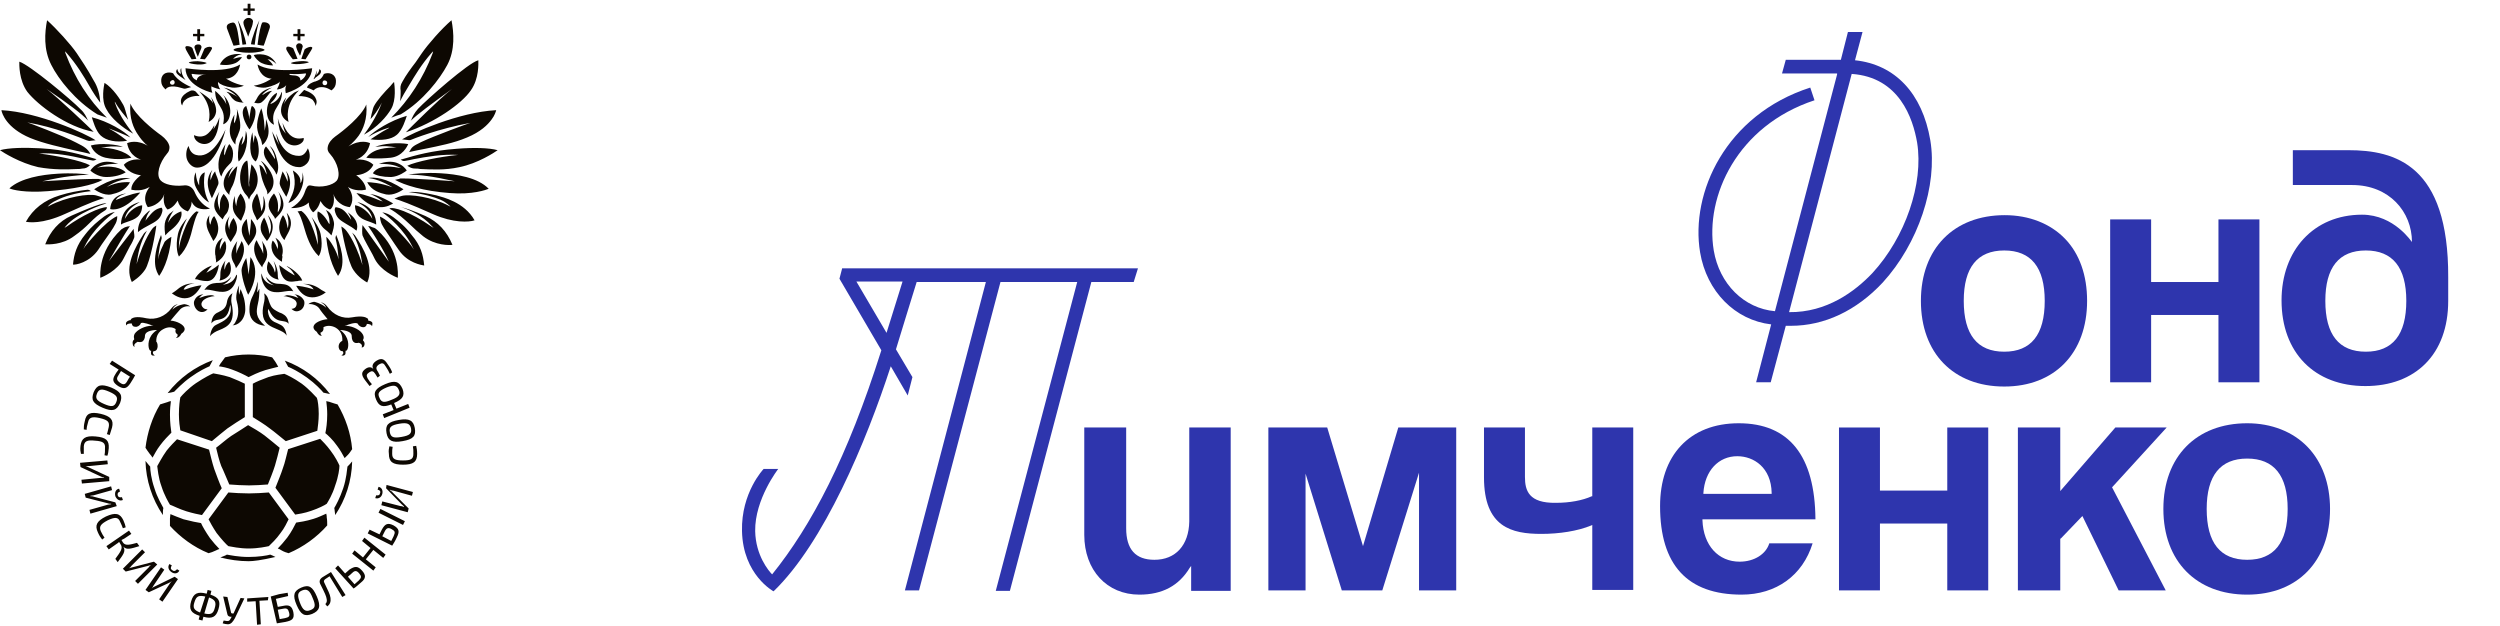
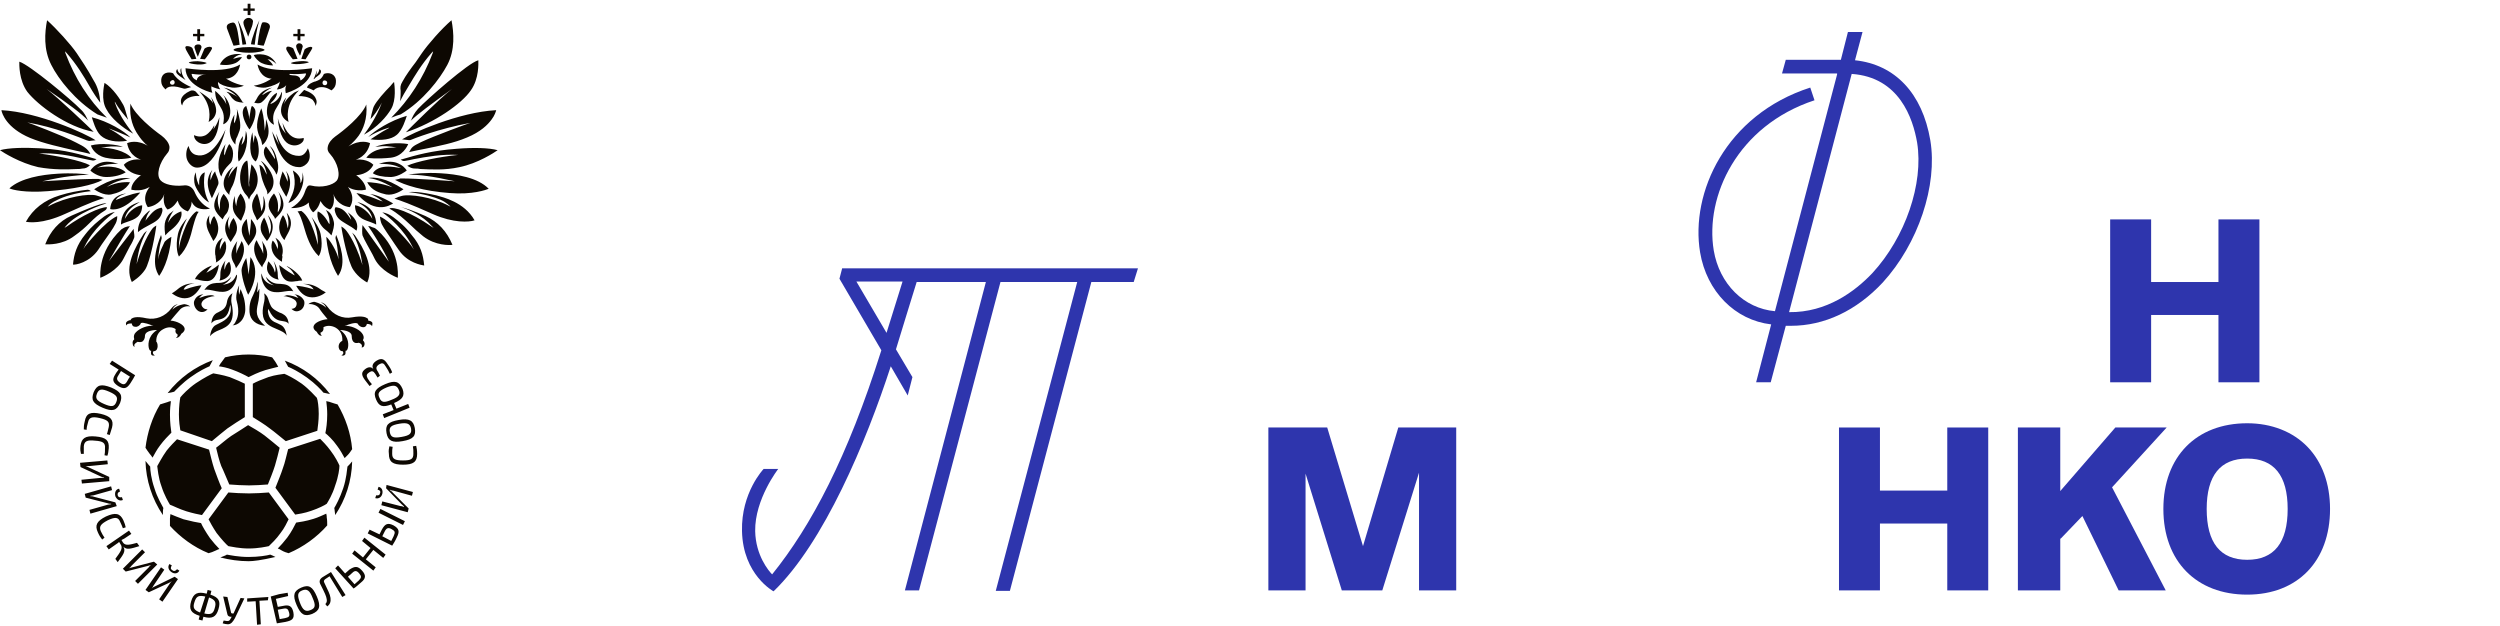
<svg xmlns="http://www.w3.org/2000/svg" version="1.1" id="Слой_1" x="0px" y="0px" viewBox="0 0 531 133" style="enable-background:new 0 0 531 133;" xml:space="preserve">
  <style type="text/css"> .st0{fill:#0D0802;} .st1{fill:#2E35AD;} </style>
  <path class="st0" d="M52.7,62.6c-0.3-0.6-1.3-3.2-1.4-5.1c0-0.8,0.5-1.9,1-2.7c0.1,0.3,0.5,3.5,0.5,3.5c0,0,0.4-3.3,0.4-3.7 C55.5,57.7,53.2,61.9,52.7,62.6z M46.8,58.5c0,0.4,0,0.7-0.2,1.1c1.1-0.2,1.8-0.7,2.2-1.4c0.5-1,0.1-2.3-0.1-2.6 c-0.2,0.1-0.7,0.5-0.9,1.4l-0.1,0.3c0,0-0.2-0.9,0.2-2C46.8,56.8,46.8,57.8,46.8,58.5z M45.6,44.3c0.3,0.9,0.9,1.5,1.5,2.1 c0.1,0.1,0.1,0.1,0.2,0.2c0.1-0.3,0.3-0.6,0.5-0.9c0.3-0.3,0.6-0.7,0.7-1.2c0.5-1.5-0.4-2.6-0.9-3.2c0,0,0-0.1-0.1-0.1 c-0.8,1-0.8,1.8-0.8,3.1v0.4l-0.1-0.4c-0.6-1.5-0.3-2.8,0-3.6C46.1,41.6,45.2,43,45.6,44.3L45.6,44.3z M54.3,46.1 c0.1,0.2,0.2,0.5,0.3,0.7c0.3-0.3,1.5-1.3,1.7-2.5c0.1-0.5,0.1-1.7-0.4-2.7c0.3,2-0.3,3.1-0.3,3.1l-0.1,0.2l0-0.2 C55.2,43,55,42,54.6,41.1C52.9,43.3,53.6,44.8,54.3,46.1L54.3,46.1z M52.9,39.7c0,0-0.1-0.4-0.1-1c0-1.1-0.1-4.3-0.3-4.6 c-0.6,0.2-1.1,1-1.3,2c-0.4,1.5-0.3,3.8,1.1,5.3c0.3,0.3,0.5,0.7,0.6,1c0.1-0.3,0.2-0.6,0.4-0.9c2.5-2.6,1.2-5.6,0.1-6.6 c-0.1,0.5-0.4,3-0.5,3.9C53,39.3,52.9,39.7,52.9,39.7L52.9,39.7z M57.3,31c1,1.5,1.1,2.5,1.1,2.5l0,0.3l-0.2-0.3 c0,0-1.2-1.9-1.7-2.4c-1,1.1-0.1,2.6,0.2,3c0.3,0.4,0.5,0.7,0.8,1.1c0.5,0.6,1,1.2,1.2,1.9c0.2-0.3,0.7-1.4,0.1-3.3 C58.6,32.8,58.1,31.6,57.3,31z M55.1,61.3c-0.1,0.1-0.2,0.5-0.5,0.8c0.1-0.5,0.2-2,0.1-2.3c-0.2,1.3-0.6,2.1-0.9,2.8 c-0.5,1-0.9,1.9-0.8,3.7c0.1,1.6,1.3,2.7,3.3,2.9c-2.1-1.8-1.9-3-1.5-4.8C55,63.6,55.1,62.6,55.1,61.3L55.1,61.3z M49.4,69.1 c0.6,0,1.2-0.3,1.6-0.7c0.7-0.6,1.1-1.7,1.1-2.7c0-1.9-0.5-3.1-0.8-3.8c-0.1-0.2-0.1-0.3-0.2-0.5l-0.3,1.2c0,0-0.2-0.9,0-2 c-0.5,1-0.8,2.5-0.5,3.4c0.6,2.2,0.2,3.5-0.2,4.2C49.9,68.7,49.6,69,49.4,69.1L49.4,69.1z M43.4,61.6c0.1,0,0.3-0.1,0.4-0.1 c0.4,0,0.9,0.1,1.4,0.2c1.8,0.4,4,0.9,5-2.3c0.1-0.3,0.2-0.8,0.1-1.1c0,0,0,0.1-0.1,0.1c-0.3,0.7-0.8,1.7-2.4,2l-0.5,0.1l0.4-0.2 c1-0.6,1.3-1.2,1.4-1.5c-1.1,1.3-2.2,1.3-3.1,1.3C45.2,60.2,44.3,60.2,43.4,61.6L43.4,61.6z M56.9,45.7 C56.9,45.7,56.9,45.8,56.9,45.7c0.4,0.9,1,2.4,0.4,3.8l-0.1,0.3l0-0.3c-0.1-1-0.7-2.7-1.1-3.3c-1.4,2.2-0.5,3.4,0.1,4.3 c0.2,0.3,0.4,0.5,0.5,0.7C58.9,48.4,57.6,46.5,56.9,45.7z M58.1,55.4c0.2,0.6,0.5,1.4,0.4,2.1l-0.1,0.4l-0.1-0.3 c-0.2-0.9-1-1.8-1.3-2.1C56.9,55.8,56.4,57,57,58c0.4,0.7,1.1,1.2,2.2,1.4C59,59.1,59,58.7,59,58.4C59,57.7,58.9,56.8,58.1,55.4 L58.1,55.4z M55.1,35c0.4,3.2,1,4.2,1.3,4.9c0.2,0.4,0.4,0.7,0.4,1.4c0.7-0.7,1.3-1.4,1.3-2.7c0-1.7-1.6-3.7-2.6-4.4c0,0,0,0,0,0.1 c0.4,0.5,0.8,1,1.1,2.4l0.1,0.4l-0.3-0.5C56.1,35.9,55.7,35.2,55.1,35z M56.1,55.9c0.6-1,1.3-2.2-0.5-4.8c0.4,1,0.3,2.7,0.3,2.8 c-0.2-0.7-0.5-1.2-0.8-1.7c-0.2-0.4-0.4-0.7-0.6-1.2c-0.7,1.1-0.7,2.4,0,3.9c0.4,0.9,1,1.6,1.2,1.9C55.7,56.5,55.9,56.2,56.1,55.9 L56.1,55.9z M50.2,43.5l0,0.3l-0.1-0.3c0,0-0.3-0.9-0.2-1.9c-0.5,1.1-0.5,2.3-0.4,2.8c0.2,1.2,1.4,2.3,1.7,2.5 c0.1-0.2,0.2-0.5,0.3-0.7c0.6-1.3,1.3-2.9-0.4-5.1C50.6,41.8,50.4,42.1,50.2,43.5z M60,53.9c0.1-0.4,0.3-2.3-1.5-3.4 c0.2,0.4,0.7,1.3,0.5,2.2l0,0.3l-0.1-0.3c-0.4-1.1-0.9-1.6-1-1.6c0,0,0,0,0,0c-0.5,1.1-0.4,3.2,2,4.5c0,0,0-0.1,0-0.1 c0-0.4,0-0.4,0.1-1C59.9,54.4,59.9,54.2,60,53.9L60,53.9z M55.3,29.4c0.2,0.4,0.3,0.8,0.4,1.4c0.2-0.1,0.7-0.6,1-1.3 c0.4-0.8,0.6-2.2-0.2-4.2c0,0.6,0,1.1-0.2,2l-0.1,0.5l0-0.6c-0.1-2.2-0.5-3.7-0.7-4.2c-0.3,0.7-1.2,3.1-0.8,4.7 C54.9,28.6,55.1,29,55.3,29.4L55.3,29.4z M50.1,57c0.2-0.3,0.8-1,1.2-1.9c0.7-1.5,0.7-2.9,0-3.9l-0.1,0.3c-0.4,1-0.8,1.4-1,2.4 c0-0.1,0-0.3,0-0.5c0-0.5-0.1-1.3,0.2-2.2c-1.9,2.6-1.2,3.9-0.6,4.9C49.9,56.4,50.1,56.7,50.1,57L50.1,57z M53.2,48.2 c-0.1,0.5-0.2,1.9-0.2,1.9s-0.2-0.8-0.3-1.5c-0.1-0.7-0.2-1.5-0.3-2.1c-2,2.1-0.7,4,0.2,5.4c0.1,0.1,0.1,0.2,0.2,0.3 c0.1-0.2,0.3-0.5,0.5-0.7c0.9-1.2,2-2.6,0-5C53.3,47,53.3,47.5,53.2,48.2L53.2,48.2z M49.5,50.6c0.6-0.9,1.5-2.1,0.1-4.3 c-0.5,0.6-0.8,1.3-0.9,2.1l0,0.4l-0.1-0.4c-0.4-1.3,0-2,0.2-2.5c-2,2.5-0.4,4.7,0.2,5.5C49.1,51.2,49.3,50.9,49.5,50.6L49.5,50.6z M62.5,62.5c0.3,0.1,0.5,0.3,0.7,0.6l0.2,0.2l-0.3-0.1c-1.1-0.5-2.1-0.5-2.2-0.5c-0.3,0.1-0.5,0.2-0.7,0.2c0.7,0,2.1,0.4,2.6,1 c0.3,0.4,0.3,0.8,0,1.3c-0.2,0.3-0.7,0.4-0.9,0.4c0.8,0.8,1.5,0.5,1.9,0.3c0.7-0.4,1-1.3,0.8-2C64.2,63.1,63.5,62.6,62.5,62.5 L62.5,62.5z M61.2,56.8c0.4,0.3,0.8,0.6,1.3,1.5l0.1,0.2l-0.2-0.1c-1.6-0.9-2.7-1.8-3.1-2.1c0.1,0.7,0.4,3.3,2.2,3.5 c0.7,0.1,1.2-0.1,1.7-0.1c0.3-0.1,0.6-0.1,1-0.1c-0.4-1.2-2.2-2.6-3.3-3.1C60.9,56.6,61.1,56.7,61.2,56.8L61.2,56.8z M61.1,48.5 L61.1,48.5c-0.1-0.6-0.3-2-1-2.8c-0.7,1.1-1.5,3.3,0.3,5.3c0.1-0.3,0.3-0.6,0.5-1c0.7-1.2,1.6-2.9,0-4.8 C61.1,45.9,61.5,47.3,61.1,48.5L61.1,48.5z M64,40.1c0.5-1.2,0.6-2.5,0.2-3.5c0.1,0.5,0.1,1.3-0.2,2l-0.2,0.3l0-0.4 c0.1-1.1-1.1-2-1.6-2.3c0.9,3.1,0.1,4.7-0.7,6.4c-0.1,0.2-0.2,0.3-0.2,0.5C62.4,42.7,63.4,41.6,64,40.1L64,40.1z M57.8,18.6 c-2.3,0.5-3,1.8-3.4,2.6c-0.2,0.3-0.3,0.5-0.4,0.6c0.3,0.1,1.1,0.3,1.6-0.1c0.5-0.4,0.9-0.9,1.2-1.3c0.3-0.4,0.6-0.8,1-1.1 c-0.5,0-1,0.2-1.9,0.8l-0.2,0.1l0.1-0.2C56,19.8,56.5,19.2,57.8,18.6L57.8,18.6z M58.8,19.7c-1.6,0.9-2.2,2.8-2.1,4.3 c0.1,1.2,0.6,2.1,1.5,2.5c-0.5-2,0.1-2.9,0.7-3.9c0.5-0.8,1-1.6,1-3.1c0,0,0,0.1-0.1,0.1c-0.2,0.6-0.7,1.8-2.1,2.4l-0.3,0.1l0.2-0.3 C58.7,20.8,58.9,19.9,58.8,19.7L58.8,19.7z M46.1,68.9L45.9,69c-0.9,0.4-1.2,1.7-1.3,2.4c0.5-0.6,1.2-1,2-1.3 c1.7-0.7,3.5-1.5,2.6-5.6c-0.2-0.9,0-1.9,0.2-2.2c-0.5,0.2-1.1,1-1.2,1.9c-0.2,1.3-1,1.7-1.8,2.1c-0.1,0.1-0.3,0.1-0.4,0.2 c-0.9,0.5-1.1,1.7-1.1,2.2c0.4-0.6,0.9-0.7,1.5-0.8c1-0.2,2-0.5,2.4-2.7l0.1-0.5l0.1,0.5C49.2,67.5,47.5,68.2,46.1,68.9L46.1,68.9z M59.2,44.8L59,45.1l0-0.3c0.2-1.7-0.1-2.7-0.8-3.7c0,0,0,0-0.1,0.1c-0.5,0.6-1.4,1.7-0.9,3.2c0.2,0.5,0.4,0.8,0.7,1.2 c0.2,0.3,0.5,0.6,0.5,0.9c0.1-0.1,0.1-0.1,0.2-0.2c0.6-0.6,1.2-1.2,1.5-2.1c0.4-1.3-0.4-2.7-1-3.5C59.6,41.7,60,43.3,59.2,44.8 L59.2,44.8z M62.3,61.9c-0.8-1.5-1.7-1.5-2.7-1.6c-1,0-2-0.1-3.1-1.5c0.1,0.4,0.3,1,1.3,1.6l0.4,0.2l-0.4-0.1 c-1.5-0.4-2-1.5-2.2-2.2c0-0.1,0-0.1-0.1-0.2c0,0.4,0,0.8,0.1,1.2c0.8,3.2,3.1,2.9,4.9,2.6C61.2,61.8,61.9,61.7,62.3,61.9L62.3,61.9 z M47,37.5c0.4-1.1,0.7-1.6,1.8-2.7c0.5-0.4,0.7-1.3,0.7-2.2c0-0.8-0.3-1.5-0.8-2c-0.4,0.5-0.9,2-0.9,2.1L47.6,33l0-0.4 c0,0,0-0.9,0.3-2C45.8,33.8,46.3,36.4,47,37.5L47,37.5z M61.2,38.9l-0.1-0.3c-0.3-0.8-0.8-1.8-1.1-2.2c0,0.2-0.1,0.4-0.2,0.7 c-0.2,0.6-0.4,1.4-0.4,1.9c0.1,0.8,1.2,2.4,1.4,2.8c1.5-3,0.6-4.7-0.1-5.5c0.3,0.5,0.5,1.4,0.4,2.3L61.2,38.9L61.2,38.9z M51.6,28.9 c0,0-0.7,0.8-0.9,2.1c-0.3,2.2-0.1,3.1,0,3.3c1.6-1.4,2.2-4.9,1.5-6.5c0,0.1,0,0.2,0,0.3c-0.1,0.9-0.1,1.6-0.6,2.3l-0.3,0.4l0.1-0.5 C51.6,29.5,51.6,29.1,51.6,28.9z M54.1,28.7c0,0.4-0.1,0.6-0.2,1.3l-0.1,0.4l0-0.4c0-0.5-0.1-0.8-0.1-1c0-0.3-0.1-0.5-0.1-0.9 c-0.5,1.8-0.9,5.1,0.7,6.2c0.5-0.6,0.8-1.8,0.6-3.2C54.8,30,54.5,29.1,54.1,28.7L54.1,28.7L54.1,28.7z M42.2,66.1 c0.4,0.2,1.1,0.4,1.9-0.4c-0.2,0-0.7,0-1-0.4c-0.4-0.4-0.4-0.9-0.1-1.3c0.5-0.7,1.9-1.1,2.6-1.1c-0.2-0.1-0.4-0.2-0.7-0.2 c-0.2,0-1.1,0-2.3,0.5l-0.3,0.1c0,0,0.3-0.5,0.9-0.8c-1,0.1-1.7,0.6-2,1.6C41.1,64.8,41.5,65.7,42.2,66.1L42.2,66.1z M59.7,23.7 c0.1,0.9,0.6,1.7,1.6,2.2c-0.2-0.7-0.8-3.8,2.2-6.7l-0.9,0.4c0,0-1.6,1-2.3,2.5c0.2-0.7,0.4-1.1,0.5-1.4 C60.2,21.3,59.6,22.6,59.7,23.7L59.7,23.7z M19.5,24.9c0.2,0.6,0.8,2.9,1.9,3.9c1.2,1.1,3.3,1.5,5.6,1.1c-0.4-0.3-1.8-1.5-3.7-2.5 l-0.1-0.1c0.5,0.2,3.1,1.2,4.5,1.9C26.5,27.9,23,25.8,19.5,24.9L19.5,24.9z M68.1,15.5c0.1-0.2,0.1-0.4,0-0.6 c-0.1-0.1-0.2-0.2-0.3-0.2c0,0,0,0,0,0.1c0,0.2-0.1,0.6-0.5,1l-0.2,0.2l0.1-0.2c0.1-0.4,0.1-0.7,0.1-0.8c-0.1,0.3-0.3,1-0.7,1.8 c0,0,0,0,0.1,0C67.1,16.3,67.9,16,68.1,15.5L68.1,15.5z M62.2,12.6l1-0.1l-0.9-2.2c-0.2-0.2-0.8-0.4-1.1-0.4c-0.1,0-0.2,0-0.3,0.1 c-0.1,0.1-0.1,0.2-0.1,0.4C60.8,10.7,61.9,12.3,62.2,12.6z M62.3,7.7l0.9,0l0,0.9h0.6l0-0.9l0.9,0V7.2l-0.9,0l0-1h-0.6l0,1l-0.9,0 L62.3,7.7L62.3,7.7z M22.4,33.5c2.7,0.6,5,0.1,5.5,0c-1.2-1.4-4.4-2.2-6.4-2.1c1.6-0.3,2.3-0.4,4.6-0.2c-1.1-0.5-4.7-0.9-6.8-0.3 C19.4,31.2,20,32.9,22.4,33.5L22.4,33.5z M86.9,18.1c1.2-2,2.6-4.4,4.8-6.9l0.3-0.3l-0.1,0.4c-2,5.3-5,9.9-8.8,13.7c0,0,0,0,0,0 c0.7-0.3,1.9-0.7,2-0.7c4.8-2.9,8.3-7.5,9.9-10.5c1.7-3.2,1.4-6.9,0.9-9.5c-2.1,1.8-5,5.1-6.3,7c-0.4,0.6-0.8,1.2-1.3,1.9 c-1,1.3-2.1,2.8-2.8,4.1c-0.5,0.8-0.5,1.3-0.4,2c0,0.5,0,1.2-0.1,2.2C85.4,20.6,86.1,19.4,86.9,18.1L86.9,18.1z M19.2,36.2 L19.2,36.2c0.2,0.3,1.7,1.4,3.3,1.4c0,0,0.1,0,0.1,0c1.8,0,3.3-0.5,4.1-1c-0.3-0.3-1.7-1.6-5.5-1.1l-0.6,0.1l0.5-0.2 c1.3-0.6,3.2-0.6,4-0.6c-1.5-0.5-2.7-0.6-3.8-0.2C20,35.1,19.6,35.7,19.2,36.2L19.2,36.2z M23.6,41.3c1.3-0.3,3.1-0.8,4-2.6 c-0.5,0-2.5-0.2-4.9,1c1.8-1.3,3.9-1.7,5-1.8c-1.3-0.2-3.7-0.3-7.7,2.3C20.3,40.4,22,41.6,23.6,41.3z M64.9,12.6 c0.2-0.4,1.3-2,1.4-2.3c0.1-0.3-0.1-0.3-0.1-0.3c-0.3-0.2-1.2,0.2-1.5,0.5L64,12.5L64.9,12.6L64.9,12.6z M66.4,17.5 c0.2-0.1,0.5-0.2,0.6-0.2c0.8-0.3,1.3-0.5,1.8-1.6c0.2-0.1,1.6-0.5,2.3,0.6c0.3,0.4,0.3,1,0.2,1.6s-0.5,1-0.9,1.3 c-0.2-0.1-1-0.7-2.1-0.7c-0.6,0-1.2,0.2-1.7,0.7c-0.2-0.1-0.8-0.4-1.4-0.6C65.3,18.2,65.7,17.8,66.4,17.5L66.4,17.5z M68.5,17.6 c0,0.3,0.2,0.5,0.5,0.5c0.3,0,0.5-0.2,0.5-0.5c0-0.3-0.2-0.5-0.5-0.5C68.7,17,68.5,17.3,68.5,17.6z M49.4,9.2l0.2,0.5 c0.2,0,0.9-0.1,1.3-0.2c-0.2-1.5-0.5-4.1-1.1-4.6c-0.2-0.2-0.5-0.1-0.9,0c-0.1,0.1-0.3,0.1-0.4,0.2c-0.3,0.2-0.4,0.5-0.3,0.9 L49.4,9.2L49.4,9.2z M39.4,17c-0.7-0.9-0.9-1.6-0.9-2.5c0,0-0.1,0.1-0.1,0.1c-0.1,0.2-0.1,0.6,0,0.9l0,0.2l-0.2-0.1 c-0.3-0.2-0.5-0.6-0.5-0.9c-0.1,0-0.2,0.1-0.2,0.2c-0.1,0.2-0.1,0.4,0,0.6C37.8,16,38.8,16.6,39.4,17L39.4,17z M29.2,72.6L29.2,72.6 L29.2,72.6c0.5,0.1,0.8,0.1,1.1-0.1c0.2-0.2,0.5-0.5,0.5-1.3v0c0.2-1.1,2.3-1.1,2.4-1.1h0.2l-0.2,0.1c-1.9,1.3-1.8,3.3-1.5,4 c0.1,0.2,0.2,0.3,0.3,0.3l0.1,0l0,0.1c-0.1,0.4,0,0.7,0.1,0.8c0.2,0.2,0.5,0.1,0.7,0.1c-0.2-0.1-0.3-0.2-0.4-0.4 c-0.1-0.3,0.1-0.5,0.1-0.5l0,0h0c0,0,0,0,0,0c0.4,0,0.7-0.2,0.8-0.6c0.2-0.6,0-1.3-0.2-1.4l0,0v0c-0.1-1.2,0.5-2.2,1.5-2.7 c0.9-0.5,1.9-0.5,2.6,0l0,0v0.1c-0.2,0.8,0.4,1,0.4,1l0,0v0c0.1,0.4-0.1,0.6-0.3,0.7c0.1,0.1,0.2,0.1,0.3,0c0.5-0.1,0.8-0.8,0.8-0.8 l0,0c0.6-0.4,0.8-0.8,0.7-1.2c-0.2-0.8-1.7-1.5-2.9-1.6h-0.1l0.1-0.1c0.6-0.7,1.4-1.7,1.8-2.1c0.5-0.7,1.6-1,2.3-0.8 c-0.2-0.2-0.6-0.4-1.2-0.5c0,0,0,0,0,0c-0.2,0-1.5,0.2-2.4,1l-0.2,0.2l0.1-0.2c0.2-0.5,0.7-0.8,1.1-1c-0.6,0.1-1,0.4-1.4,0.9 c-1.3,1.7-3.3,2.5-5.3,2.1c-2.2-0.5-2.9-0.1-3.2,0.1c-0.1,0.1-0.2,0.3-0.2,0.4V68l-0.1,0c-0.4,0.1-0.7,0.3-0.8,0.5 c-0.1,0.2,0,0.5,0,0.7c0-0.1,0-0.1,0.1-0.2c0.2-0.3,0.8-0.3,0.9-0.3H28l0,0.1c0.1,0.4,0.3,0.6,0.7,0.6c0.4,0.1,1-0.2,1.2-0.7 c0-0.1,0.1-0.1,0.1-0.1c0.4-0.2,2.1,0.4,2.2,0.5l0.4,0.1h-0.4c-1.4,0-3,0.8-3.6,1.7c-0.2,0.4-0.2,0.7-0.1,1.1l0,0.1l0,0 c-0.3,0.2-0.4,0.6-0.3,1c0,0.3,0.2,0.5,0.4,0.6c-0.1-0.2-0.1-0.5,0-0.6C28.9,72.7,29.2,72.7,29.2,72.6L29.2,72.6z M64.3,9.9 c0-0.2-0.1-0.4-0.2-0.5c-0.1-0.1-0.3-0.2-0.5-0.2c-0.1,0-0.3,0-0.4,0.1c-0.1,0.1-0.3,0.2-0.3,0.5c0,0.3,0.3,1.1,0.6,1.6 c0.1,0.1,0.1,0.3,0.2,0.4c0,0,0-0.1,0.1-0.1C63.9,11.2,64.2,10.3,64.3,9.9z M77.4,73.3c0.1-0.4,0-0.7-0.3-1l0,0l0-0.1 c0.2-0.3,0.2-0.7,0-1.1c-0.5-1-2.1-1.8-3.5-1.9l-0.4,0l0.4-0.1c0.2-0.1,1.8-0.7,2.3-0.4c0.1,0,0.1,0.1,0.1,0.1 c0.2,0.4,0.7,0.7,1.1,0.7c0,0,0.1,0,0.1,0c0.3,0,0.6-0.2,0.7-0.6l0-0.1h0.1c0,0,0.6,0,0.9,0.3c0,0.1,0.1,0.1,0.1,0.2 c0.1-0.2,0.1-0.5,0.1-0.7c-0.1-0.3-0.4-0.4-0.8-0.5l-0.1,0v-0.1c0-0.2,0-0.3-0.2-0.4c-0.3-0.2-1-0.6-3.2-0.2c-2,0.4-4-0.5-5.3-2.3 c-0.4-0.5-0.8-0.8-1.4-0.9c0.4,0.2,0.9,0.5,1.1,1l0.1,0.2l-0.2-0.2c-1-0.8-2.3-1.1-2.4-1.1c-0.6,0.1-1,0.3-1.2,0.5 c0.7-0.1,1.8,0.2,2.3,0.9c0.3,0.5,1.1,1.5,1.7,2.2l0.1,0.1h-0.1c-1.2,0.1-2.7,0.7-2.9,1.5c-0.1,0.4,0.1,0.8,0.7,1.2l0,0 c0,0,0.3,0.7,0.8,0.8c0.1,0,0.2,0,0.3,0c-0.2-0.1-0.4-0.4-0.3-0.7v0l0.1,0c0,0,0.6-0.2,0.5-1v-0.1l0,0c0.7-0.4,1.7-0.4,2.6,0.1 c1,0.6,1.5,1.6,1.4,2.8v0l0,0C72,72.7,71.8,73.5,72,74c0.1,0.4,0.4,0.6,0.8,0.6h0l0,0c0,0,0.2,0.3,0.1,0.5c-0.1,0.2-0.2,0.3-0.4,0.4 c0.2,0,0.5,0.1,0.7-0.1c0.2-0.1,0.2-0.4,0.2-0.8l0-0.1l0.1,0c0.1,0,0.2-0.1,0.3-0.3c0.3-0.7,0.4-2.6-1.4-4l-0.2-0.1h0.2 c0.1,0,2.2,0.1,2.3,1.2v0.1c0,0.8,0.3,1.2,0.5,1.3c0.2,0.2,0.6,0.2,1,0.1h0h0c0,0,0.4,0.1,0.6,0.4c0.1,0.2,0.1,0.4,0,0.6 C77.2,73.8,77.3,73.6,77.4,73.3L77.4,73.3z M52.3,9.4c-0.2-1.4-1.2-4.2-1.8-5.1c0.2,0.7,0.7,2.3,1,5.2L52.3,9.4z M61.8,13.4 c0,0.1,0.7,0.3,1.9,0.2c1.2-0.1,1.9-0.3,1.9-0.4c0,0,0,0,0,0c-0.1-0.1-0.9-0.3-1.9-0.2C62.5,13.1,61.8,13.3,61.8,13.4L61.8,13.4z M56,9.7l0.2-0.5l1.1-3.3c0.1-0.3,0-0.7-0.3-0.9c-0.1-0.1-0.2-0.1-0.4-0.2c-0.4-0.1-0.7-0.1-0.9,0C55.4,5.3,55,7,54.7,9.5 C55.1,9.6,55.8,9.7,56,9.7L56,9.7z M78.7,29.6c2.5,0.3,4.4,0,5.5-0.9c1.3-1,2-3.5,2.2-4.1c-3.5,1-6.9,3.2-8.2,4.5 c2.4-1.5,4.5-2,4.5-2l-0.1,0.1C80.7,28.2,79.2,29.3,78.7,29.6z M37.8,49.7c-0.6,2.9,0,4.4,0.2,4.8c1.8-1.7,2.5-4.3,3-6.4 c0.4-1.4,0.7-2.5,1.2-3.1l-0.5-0.1c-2.4,1.7-3.6,7.2-3.6,7.3l-0.1,0.7v-0.7c0-2.3,1.2-4.8,1.7-5.8C39.2,46.9,38.1,48.3,37.8,49.7 L37.8,49.7z M64,44.8l-0.8,0.1c0.5,0.6,0.9,1.8,1.3,3.1c0.6,2.1,1.4,4.7,3.2,6.4c0.2-0.3,1-1.7,0.4-4.7c-0.3-1.4-1.4-2.9-1.9-3.6 c0.5,1.1,1.4,3,1.3,5.9C67.5,52.1,66.4,46.4,64,44.8L64,44.8z M59,25.1c0.3,4,1.7,5.3,2.6,5.6c1,0.4,1.9,0.1,2.4-0.3 c0.4-0.3,0.6-0.7,0.5-1.1c-2.7,0.7-3.8-1.6-4.5-3.2c0.1,0.5,0.2,1.1,0.5,1.8l0.2,0.5L60.4,28C59.6,27.1,59.2,25.9,59,25.1z M42.1,30.2c0.8,0.5,1.7,0.5,2.4,0.1c1.6-0.9,2-3.5,2.1-5.4c-0.2,0.6-0.5,1.5-1.1,2.3l-0.2,0.3l0.1-0.3c0.1-0.2,0.1-0.4,0.1-0.6 c-0.4,0.8-1,1.6-1.8,2.1c-0.8,0.4-1.6,0.4-2.5,0C41.2,29.3,41.5,29.8,42.1,30.2L42.1,30.2z M65.5,34.3c0.3-0.5,0.5-1.5-0.1-2.8 c-0.2,0.4-0.7,1.6-1.8,1.6c-0.1,0-0.1,0-0.2,0c-1.5,0-3.5-0.9-4.7-4.7c0,0.5,0.2,1.3,0.6,2.4c-0.6-1.2-1.2-2.2-1.5-2.9 c0.5,2.3,2,7.6,5.7,7.6c0.1,0,0.2,0,0.3,0v0l0,0C64.4,35.4,65.1,35,65.5,34.3L65.5,34.3z M45.8,55.8c2.4-1.3,2.5-3.5,2-4.6 c0,0,0,0,0,0c-0.1,0-0.6,0.5-1,1.6l-0.1,0.3l0-0.3c-0.1-0.9,0.3-1.8,0.6-2.3c-1.9,1.1-1.6,3.1-1.6,3.5c0.1,0.3,0.1,0.5,0.1,0.7 c0.1,0.6,0.1,0.6,0.1,1C45.8,55.7,45.8,55.8,45.8,55.8L45.8,55.8z M60,68.2c0.5,0.1,1,0.1,1.3,0.6c0-0.5-0.2-1.4-0.9-1.9 c-0.3-0.2-0.6-0.4-1-0.5c-0.8-0.4-1.6-0.8-1.9-1.5c-0.2-0.4-0.3-0.7-0.4-1c-0.2-0.6-0.3-1.1-1-1.6c0.2,0.8,0.1,1.5-0.1,2.3 c-0.2,0.9-0.3,1.7-0.1,2.7c0.4,1.6,1.7,2.1,2.9,2.6c0.9,0.4,1.7,0.7,2.1,1.4c-0.1-0.7-0.4-1.9-1.3-2.3c-0.2-0.1-0.4-0.2-0.6-0.3 c-1-0.4-1.9-0.8-2.1-2.6L57,65.6l0.2,0.4C58.1,67.9,59.2,68.1,60,68.2L60,68.2z M49.9,25.9l-0.2,0.3l0-0.4c0-0.7,0.1-1.2,0.1-1.5 c-2.1,3.9-0.3,5.9,0.2,6.4c0-0.8,0.1-1.2,0.4-1.7c0.1-0.3,0.3-0.7,0.5-1.3c0.4-1.3-0.2-3.4-0.6-4.6C50.4,23.8,50.4,24.8,49.9,25.9 L49.9,25.9z M44.4,43c-0.7-1.3-1.4-3.2-0.9-6.4c-0.3,0.1-1.3,0.6-1.2,2.4v0.4L42.1,39c-0.4-0.9-0.5-1.9-0.5-2.4 c-0.5,0.9-0.4,2-0.2,2.7C41.9,40.6,43.1,42.3,44.4,43L44.4,43z M49.6,35.4c-1,0.6-2.1,2.1-2.1,3.5c0,1.1,0.5,1.8,1.2,2.5 c0-0.6,0.2-0.9,0.4-1.4c0.4-0.7,0.9-1.7,1.3-4.7c-0.2,0.1-1,0.8-1.7,2.1l-0.2,0.5l0.1-0.5C48.8,36.6,49.1,35.9,49.6,35.4z M77.8,33.5c0.5,0.1,2.3,0.3,5.2,0c2.5-0.3,3.5-2.4,3.7-2.9c-2.2-0.4-5.4-0.1-7,0.6c2.2-0.3,2.9-0.1,4.5,0.1 C82.2,31.4,79.4,31.4,77.8,33.5L77.8,33.5z M86.4,36.2c-0.4-0.5-0.8-1.1-2.1-1.6c-1.1-0.4-2.4-0.3-3.8,0.2c0.8,0,2.7,0,4,0.6 l0.7,0.3l-0.7-0.1c-4.2-0.8-5.1,0.9-5.3,1.2c0.7,0.5,2.1,0.8,3.8,0.8c0,0,0.1,0,0.1,0C84.7,37.5,86.2,36.4,86.4,36.2L86.4,36.2 L86.4,36.2z M78.2,37.8c1,0.1,2.9,0.6,5.2,2c-2.6-1-4.8-1.1-5.4-1.1c0.9,1.8,2.7,2.3,4,2.6c1.6,0.3,3.3-0.8,3.7-1.1 C81.9,37.7,79.5,37.6,78.2,37.8L78.2,37.8z M69.8,47.4c-0.9-1.8-2-2.4-2.3-2.5c-0.4,1.4,0.6,3.1,1.5,3.8c0.8,0.6,1.2,1.1,1.4,1.3 c0-0.1,0.1-0.2,0.1-0.3c0.2-0.7,0.6-1.8,0.4-2.6c-0.4-1.8-1.1-2.2-1.7-2.5c0.3,0.4,0.8,1.4,0.8,2.7v0.3L69.8,47.4L69.8,47.4z M48.9,24c0.1-1.3-0.4-2.9-1.6-3.9c0.4,0.4,0.6,0.9,0.7,1.7l0.1,0.4l-0.2-0.4c-0.6-1.1-1.9-2.3-2.2-2.5c0,1.6,0.5,2.4,1,3.2 c0.6,1,1.1,1.9,0.7,3.9C48.3,26.1,48.8,25.2,48.9,24L48.9,24z M29.8,40.9c-0.5,0-2,0.3-5,1.5l-0.2,0.1l0.1-0.2 c0.4-0.6,1.4-1,2.1-1.2c-1.2,0.1-3.2,0.7-3.4,3.3C23.7,44.5,26.1,45.1,29.8,40.9z M40.7,12.6l1-0.1l-0.8-2.2 c-0.1-0.3-0.7-0.5-1.1-0.5c-0.1,0-0.2,0-0.2,0c-0.2,0.1-0.3,0.2-0.2,0.4C39.4,10.6,40.5,12.2,40.7,12.6z M42.5,12.5l1,0.1 c0.3-0.3,1.4-1.9,1.5-2.2c0.1-0.2,0-0.4-0.2-0.4c-0.4-0.2-1.2,0.1-1.4,0.4L42.5,12.5L42.5,12.5z M41.9,8.7h0.6l0-1l0.9,0V7.2l-0.9,0 l0-1h-0.6l0,1l-0.9,0v0.5l0.9,0L41.9,8.7z M40.1,13.3c0,0.1,0.7,0.3,1.9,0.4c0.5,0,1,0,1.4-0.1c0.4-0.1,0.5-0.2,0.5-0.2 c0-0.1-0.7-0.3-1.9-0.4C40.7,13,40.1,13.2,40.1,13.3z M42.2,11.6c0.2-0.6,0.6-1.3,0.6-1.6c0-0.3-0.2-0.4-0.3-0.5 c-0.3-0.1-0.7-0.1-1,0.1c-0.1,0.1-0.2,0.2-0.2,0.5c0.1,0.3,0.4,1.3,0.7,1.9c0,0,0,0.1,0,0.1C42.1,11.8,42.2,11.7,42.2,11.6 L42.2,11.6z M28.3,28.4c-0.7-0.9-2.9-3.6-3.9-6.6l0-0.2c0.8,1.5,2.3,3.2,2.8,3.8c0-0.1,0-0.2-0.1-0.3c-0.3-1-0.6-2.3-0.9-2.8 c-0.6-1.1-2.2-3.6-4-4.7c-0.1,0.6-0.8,3.6,0.4,5.6C23.6,25.1,25.8,27,28.3,28.4z M31.6,31.1c-2.5-1.6-4.3-0.8-4.6-0.7 c0.5,2.9,2.9,3.5,3,3.5c-2.4-0.3-3.5,0.9-3.7,1.1c1,2,3.5,2.2,3.5,2.2H30l-0.2,0.1c-2,1.6-1.9,2.7-1.9,3c2.4,0.5,3.8-0.6,3.9-0.6 c-1.8,2.3-0.6,4-0.4,4.3c2.5-0.4,3.3-2.3,3.3-2.3l0.2-0.5l-0.1,0.5c-0.2,2,0.7,2.7,0.8,2.8c1.3-0.4,2-1.7,2-1.7l0.1-0.2l0.1,0.2 c0.4,1.5,1.8,2,2.1,2.1c0.9-1,0.8-2.1,0.8-2.1c0.8,2,3.2,1.7,3.9,1.5c-1.8-0.8-2.8-2.4-3.3-3.6c-0.4-0.9-1.3-1.5-2.4-1.3 c-2,0.2-4-0.2-4.8-1.1c-1-1.1-0.3-3.7,1.4-5.7c0.4-0.4,0.5-0.9,0.5-1.4c-0.1-0.9-0.9-1.8-1.7-2.4c-1.7-1.2-5.6-4.3-6.6-6.8 c-0.3,3.1,0.7,5.3,1.6,6.6C30.4,30.3,31.5,31.1,31.6,31.1L31.6,31.1z M34.3,17.7c-0.1-0.6-0.1-1.1,0.2-1.6c0.4-0.6,1-0.7,1.4-0.7 c0.4,0,0.8,0.1,0.9,0.2c0.8,1.5,3.1,2.6,3.8,2.9c-0.4,0.1-0.8,0.2-1.1,0.3c-0.3,0.1-0.6,0-0.9-0.1c-2.5-0.8-3.3,0-3.4,0.3 C34.8,18.7,34.4,18.2,34.3,17.7z M36.1,17.5c0,0.3,0.2,0.5,0.5,0.5s0.5-0.2,0.5-0.5S36.9,17,36.7,17S36.1,17.3,36.1,17.5z M52.8,3.8 c-0.6,0-1.1,0.5-1.1,1c0,0.4,0.3,1.2,0.6,1.9c0.2,0.4,0.3,0.8,0.4,1.1c0.1-0.3,0.3-0.7,0.4-1.1c0.3-0.7,0.6-1.5,0.6-1.9 C53.9,4.3,53.4,3.8,52.8,3.8L52.8,3.8z M50,13.4c0.5-0.2,1-0.7,1.4-1.2c-0.1-0.1-0.5-0.1-1.5,0.2l-0.4,0.1l0.3-0.3 c0.6-0.5,1.2-0.6,1.6-0.7c-1-0.1-3.5-0.2-4.7,2.2C47.1,13.8,48.6,14,50,13.4L50,13.4z M20.7,24.3c0.1,0,1.3,0.5,2,0.7c0,0,0,0,0,0 c-3.9-3.8-6.8-8.4-8.8-13.7l-0.1-0.4l0.3,0.3c2.2,2.5,3.7,5,4.9,7.1c0.8,1.4,1.6,2.6,2.3,3.5c-0.1-1.6-0.5-3.3-1.4-4.7 c-1.3-2.4-2.8-4.6-3.6-5.8C15,9.4,12,6.1,10,4.3c-0.5,2.6-0.8,6.2,0.9,9.5C12.4,16.8,16,21.4,20.7,24.3z M69.6,31.3 c-0.1,0.5,0.1,1,0.5,1.4c1.7,1.9,2.3,4.6,1.4,5.7c-0.8,0.9-3.1,1.6-5.5,1c-0.5-0.1-0.8,0.2-0.9,0.6L65,40.1 c-0.5,1.4-0.9,2.7-3.2,4.1c0.7,0,2.5,0,3.7-1.1l0.1-0.1l0,0.2c0,0-0.1,0.9,0.9,1.9c0.2-0.1,1.1-0.8,1.5-2.2l0.1-0.2l0.1,0.2 c0,0,0.6,1.2,1.9,1.6c0.2-0.1,1-0.8,0.8-2.8l-0.1-0.5l0.2,0.5c0,0,0.8,2,3.3,2.3c0.2-0.3,1.3-2-0.4-4.3c0,0,1.4,1.1,3.8,0.6 c0-0.2,0.1-1.4-1.9-3l-0.2-0.1h0.2c0,0,2.5-0.1,3.5-2.2c-0.2-0.2-1.3-1.3-3.7-1.1c0,0,2.4-0.6,3-3.5c-0.3-0.1-2-0.9-4.6,0.7 c0,0,1.1-0.8,2.2-2.3c0.9-1.3,1.9-3.6,1.6-6.6c-1,2.5-4.9,5.6-6.6,6.8C70.5,29.5,69.7,30.4,69.6,31.3L69.6,31.3z M77.3,28.6 c2.8-1.5,4.9-3.9,5.8-5.5c1.1-1.9,0.7-5,0.6-5.7c-0.2,0.2-0.5,0.5-0.8,0.9c-1.2,1.2-2.9,3.1-3.5,4.3c-0.2,0.4-0.3,1.1-0.5,1.7 c-0.1,0.3-0.1,0.7-0.2,1c0.5-0.5,1.6-1.9,2.4-3.5C80,24.9,78,27.7,77.3,28.6z M53.9,11.7c0.2,0.5,1,1.4,1.7,1.7 c0.8,0.4,1.9,0.5,2.4,0.5c-0.2-0.5-0.8-1-1-1.2l-0.2-0.1h0.2c0.5,0,1.3,0.6,1.7,1C57.4,11,54.4,11.5,53.9,11.7L53.9,11.7z M49.6,10.6c0,0.2,1.3,0.6,3.3,0.6s3.3-0.4,3.3-0.6c0-0.2-1.3-0.6-3.3-0.6S49.6,10.3,49.6,10.6z M52.6,3.2h0.6V2.3h0.9V1.8h-0.9v-1 h-0.6v1h-0.9v0.5h0.9V3.2L52.6,3.2z M54.1,9.5c0.3-2.9,0.8-4.5,1-5.2c-0.5,0.9-1.6,3.7-1.8,5.1L54.1,9.5z M90.4,45.9 c-2.7-1.2-4.3-1.7-5.2-1.9c1.6,0.5,4.6,1.8,6.5,4l0.4,0.4l-0.5-0.3c-4.4-3.1-8.2-4.3-8.9-3.8c1.8,1,3.1,2.2,4.4,3.4 c0.8,0.8,1.7,1.6,2.8,2.5c2.6,2,5.6,1.9,6.2,1.8C94.9,49.1,93,47.1,90.4,45.9z M80.2,48.9c-0.1-0.1-0.6-0.5-0.7-0.5 c-0.4-0.1-0.6-0.2-0.8-0.3c-0.1,0-0.3-0.1-0.5-0.1c0.7,1,3.4,5.2,4.4,7.6c-1.4-1.9-4.9-6.9-5.6-7.8c-0.1,0.8-0.1,1.9,0,2.2 c0.2,0.5,0.5,1.1,1,2c0.4,0.8,1,1.7,1.6,3c1.3,2.5,4.3,3.8,4.9,4C84.5,58.3,85,53.3,80.2,48.9z M19.9,28c-1.1-1.1-7.4-7.1-10-9.1 c4.7,3.2,7.4,5.2,8.9,6.8c0,0,0-0.1-0.1-0.1c-0.4-0.8-0.7-1.6-1.6-2.4c-1.8-1.9-10.9-9.5-13-10.1c0,0.6-0.1,3.9,1.7,6.4 C8,22.3,14.2,27,19.9,28L19.9,28z M83.5,46.1c-0.7-0.5-1.5-0.9-2.3-1c1.4,1,4.6,3.6,6.4,7.3l0.3,0.6l-0.4-0.6c0-0.1-4.2-5.3-6.8-6.4 c0,0.3,0.1,0.8,0.2,1.1c0.1,0.6,1,1.9,2.1,3.5c0.5,0.8,1.1,1.6,1.7,2.5c1.9,2.8,4.9,3.2,5.4,3.3c-0.2-2.3-0.8-4.3-2.6-6.4 C86.1,48.1,84.8,47.1,83.5,46.1L83.5,46.1z M92.7,41.5c-3.5-0.8-5.2-0.8-5.9-0.7c3.4,0.4,5.5,1.1,6.7,1.6c1.4,0.6,2.2,1.5,2.2,1.5 l-0.4-0.2c-3.6-1.9-8.3-2.5-9.9-2.1c-0.5,0.1-1,0.3-1.4,0.5c-0.1,0-0.2,0.1-0.2,0.1c1.3,0.4,3.3,1.1,8.2,3.3 c4.3,1.9,7.6,1.7,8.8,1.3C98.6,42.9,94.1,41.9,92.7,41.5z M86.7,37.1c2.4,0,5,0.3,9.9,1.4c-0.1,0-7.7-0.6-11.4-0.6c0,0,0,0,0,0 c-0.1,0-0.3,0-0.4,0.1l-0.9,0.2c1.9,1.1,6.1,2.4,11.6,2.8c4.9,0.4,7.8-0.7,8.3-0.9c-2.3-2.4-6.8-3.1-10.2-3.3 C90.5,36.6,87.8,36.9,86.7,37.1z M88.8,23.1c-0.8,0.9-1.2,1.7-1.5,2.5c0,0,0,0.1-0.1,0.1c1.5-1.5,4.3-3.5,8.8-6.8 c-2.6,2-8.6,8-9.8,9.2c6.1-2,11.9-6.1,13.8-8.9c1.8-2.5,1.6-5.8,1.6-6.4C99.5,13.3,90.6,21.2,88.8,23.1L88.8,23.1z M22.1,42.1 C22,42,22,42,21.9,42c-0.4-0.2-0.9-0.3-1.5-0.5c-1.6-0.4-6.3,0.3-9.9,2.2l-0.4,0.2l0.3-0.3c0,0,0.5-0.6,1.9-1.2 c1.2-0.6,3.5-1.4,7-1.8c-0.2-0.2-0.5-0.3-0.7-0.3c-1.9,0.2-4,0.6-5.9,1.2c-3.3,1-5.7,2.9-7.2,5.6c0.5,0.1,3.4,0.6,8.4-1.7 C19.4,42.9,21.2,42.3,22.1,42.1L22.1,42.1z M16.4,35.9c0.4,0,0.7,0,1.1-0.1c0.6,0,1.1-0.2,1.6-0.7c-1.9-1-6.9-2-10.8-2.5 c3.3-0.2,6.8,0.5,9.4,1.1c0.8,0.2,1.5,0.3,2,0.4c0.2,0,0.3,0,0.5-0.1l0.3-0.2l-0.4-0.1c-2.7-0.8-6.1-1.9-11.5-2.2 C5,31.3,1.8,31.4,0,31.9c0.7,0.5,4.2,2.7,8.1,3.6C11.4,36.1,14.2,36,16.4,35.9L16.4,35.9z M10.2,40.6c5.3-0.4,9.7-1.3,11.6-2.4 L20.9,38c-0.1,0-0.3,0-0.4,0h0C16.7,38,9.1,38.5,9,38.5c4.9-1.1,7.5-1.3,9.9-1.4c-1.1-0.2-3.7-0.4-6.7-0.2 c-3.3,0.2-7.8,0.9-10.2,3.1C2.5,40.3,5.4,41,10.2,40.6L10.2,40.6z M6.4,29.3c2.9,1.2,6.7,2,9.7,2.7c1.1,0.2,2.2,0.5,3.1,0.7 c-0.6-1.1-1.2-1.5-3-2.4C13.6,28.9,5.9,26,5.8,26c5.8,1,11.1,3.2,12.6,3.8c0.3,0.1,0.6,0.2,0.9,0.1c0.2,0,0.7-0.1,1-0.1 c-2-1.4-12.2-6-20-6.4C0.4,24.1,1.4,27.2,6.4,29.3L6.4,29.3z M19,47.4c1.1-1.1,2.1-2,3.3-2.7c0.2-0.1,0.4-0.4,0.4-0.6 c0-0.1,0-0.1,0-0.1h0c-1.5,0-5.3,1.8-8.5,4.1l-0.5,0.3L14,48c2.4-2.8,7.9-4.6,8.6-4.8c-0.2-0.1-1.3-0.1-7.4,2.6 c-2.7,1.2-4.5,3.3-5.6,6.1c0.6,0,3.6,0.2,6.2-1.8C17.1,49.2,18.1,48.3,19,47.4L19,47.4z M21.3,59c0.6-0.2,3.6-1.5,4.9-4 c0.6-1.2,1.1-2.1,1.4-2.7c0.5-0.8,0.7-1.3,0.9-1.8c0.1-0.3,0-0.9-0.1-1.6c0-0.1,0-0.2,0-0.3c-0.6,0.8-3.9,5-5.3,6.9 c0.9-1.6,3.8-6.5,4.5-7.5c-0.2,0.1-0.3,0.1-0.5,0.1c-0.2,0.1-0.5,0.1-0.8,0.3c-0.2,0.1-0.3,0.2-0.5,0.3c-2.7,2.5-3.8,5.2-4.2,7 C21.2,57.4,21.3,58.6,21.3,59L21.3,59z M20.9,53c0.5-0.8,1-1.5,1.5-2.2c1.3-1.8,2.3-3.3,2.4-4c0.1-0.3,0.1-0.7,0.1-0.9 c-2.6,1.1-6.8,6.4-6.8,6.4l-0.4,0.6l0.3-0.6c1.8-3.7,5-6.2,6.4-7.3c-0.8,0.2-1.6,0.5-2.3,1c-1.3,1-2.6,2-4,3.8 c-1.8,2.2-2.4,4.2-2.6,6.4C16,56.3,19,55.8,20.9,53L20.9,53z M30.5,49.7c-1.8,2.8-4.1,6.9-2.5,10.2c0.3-0.2,1.8-1.1,2.8-2.6 c1.1-1.6,2.3-8.2,2.4-9.4c0,0,0,0,0,0c-0.2,0.1-0.6,0.4-0.7,0.5c0,0-1.8,2-3.5,7.7c0.3-2.2,0.7-4.4,2.2-7.1 C30.9,49.3,30.6,49.5,30.5,49.7L30.5,49.7z M42.3,19.4c2.8,2.9,2.2,5.8,2,6.5c1-0.5,1.5-1.3,1.6-2.2c0.1-1.2-0.6-2.4-1.1-3.1 c0.1,0.3,0.3,0.7,0.5,1.4C44.8,21,43.2,20,42.3,19.4L42.3,19.4z M34.9,51.5c-0.2,0.5-1.1,2.1-1.3,3.6c0,0,0.1-2.3,0.7-4.3 c0.1-0.2,0-0.6-0.1-0.9c-2.3,5.8-0.9,7.9-0.4,8.7c0.4-0.5,2.2-3.3,2.6-8.3C35.8,50.6,35,51.2,34.9,51.5L34.9,51.5z M53.5,22.5 c-0.2,0.3-0.3,1.1-0.5,2.3L53,25.4l-0.1-0.6c-0.2-1.2-0.5-1.9-0.6-2.3c-0.4,0.2-0.6,0.5-0.7,1c-0.3,1.3,0.9,3.4,1.4,4 c0.8-1.1,1.5-3.1,1.2-4.2C54,22.9,53.8,22.6,53.5,22.5z M51.3,21.3c-0.5-0.8-1.3-2.2-3.8-2.7c0.6,0.3,1.8,0.9,2.5,1.6l0.5,0.4 l-0.5-0.3c-0.9-0.5-1.5-0.8-1.9-0.8c0.4,0.3,0.6,0.5,0.8,0.8c0.2,0.3,0.4,0.6,0.9,1c0.5,0.4,1.5,0.5,2,0.5 C51.5,21.7,51.4,21.5,51.3,21.3z M38.5,21c-0.2,0.6,0,1.2,0.2,1.4c0.1-0.5,0.3-0.9,0.7-1.2c0.9-0.8,2.5-0.9,3-0.8l-0.7-0.8 c-0.3-0.4-0.9-0.5-1.3-0.3C39.3,19.8,38.7,20.4,38.5,21L38.5,21z M31.9,44.7c-0.3,0.1-0.5,0.3-0.7,0.5c-2,1.8-1.9,3.6-1.9,4.1 c0.8-0.7,1.7-1.1,2.4-1.5c1.3-0.7,2.3-1.2,2.7-2.6c0.2-0.6,0.1-0.9-0.1-1.1c-1.2,0.3-1.7,0.6-3.2,2.5l-0.2,0.3l0.1-0.4 C31.2,45.6,31.7,45,31.9,44.7z M67,22.5c0.2-0.3,0.4-0.9,0.1-1.5c-0.3-0.8-1.1-1.4-2.5-1.9l-1.2,1.3c0,0,0.1,0,0.1,0 c0.6,0,2,0.1,2.9,0.8C66.7,21.6,67,22,67,22.5L67,22.5z M36,45.4c-0.4,0.4-0.9,1.3-1,2.1c-0.1,0.8,0,1.8,0.1,2.5 c0.2-0.2,0.6-0.7,1.4-1.3c0.9-0.7,2.4-2.3,2-3.8c-0.3,0.1-1.9,0.6-2.8,2.4c0.2-1.1,0.9-2.2,1.2-2.6C36.5,45,36.3,45.2,36,45.4z M69.3,50.3c0.4,5,2.2,7.8,2.5,8.3c2-2.7,0.3-7-0.4-8.7c-0.1,0.3-0.2,0.7-0.1,0.9c0.5,1.9,0.6,4.3,0.6,4.3 C71.7,53.6,70,50.8,69.3,50.3L69.3,50.3z M41.3,60.2c-1.9-0.1-3.1,0.8-3.9,1.5c-0.4,0.3-0.7,0.5-0.9,0.6c0.4,0.3,1.8,1.3,3.3,1 c1.2-0.2,2.2-1.2,3-2.7c-0.4,0-2,0.3-3.5,0.9L39,61.5l0.1-0.2C39.4,60.7,40.2,60.3,41.3,60.2z M87.3,29.7c0.2-0.1,5.9-2.4,12.6-3.6 c-0.1,0-7.8,2.8-10.5,4.1c-1.8,0.9-1.9,1-2.5,2.1c1-0.2,2.2-0.5,3.4-0.7c2.9-0.6,6.1-1.2,8.9-2.4c2.9-1.2,4.4-2.7,5.2-3.8 c0.7-0.9,0.9-1.7,1-2c-7.9,0.4-18,4.9-20,6.2C86.8,29.8,87.2,29.8,87.3,29.7L87.3,29.7z M44.8,50.2c0.2,0.4,0.4,0.7,0.5,1 c1.8-2.1,0.9-4.2,0.2-5.3c-0.6,0.4-0.8,1.8-0.8,1.8l-0.1-0.1c-0.3-0.8-0.2-1.5-0.1-1.9C43.2,47.4,44.2,49,44.8,50.2z M46.3,39.3 c0.3-0.5-0.1-1.5-0.4-2.2c-0.1-0.3-0.2-0.5-0.2-0.7c-0.2,0.2-0.5,0.6-0.8,1.4l-0.2,0.5l0-0.5c0-0.6,0.1-1.1,0.4-1.7 c-0.6,0.7-1.8,2.5-0.1,6C45.2,41.8,45.5,41,46.3,39.3L46.3,39.3z M71.3,44c-0.2,0.2-0.3,0.5-0.1,1.1c0.4,1.4,1.3,1.8,2.4,2.5 c0.7,0.4,1.4,0.8,2.1,1.4c0.2-0.4,0.7-2.1-1.7-3.8c-0.1-0.1-0.2-0.1-0.2-0.2c0.2,0.3,0.5,0.7,0.7,1.3l0.1,0.4l-0.2-0.3 C73.1,44.4,72.4,44.2,71.3,44L71.3,44z M69.2,62.1c-0.2-0.1-0.5-0.3-0.9-0.5c-0.8-0.6-2.1-1.4-3.9-1.3c1.1,0.1,1.8,0.5,2.1,1 l0.1,0.2l-0.2-0.1c-1.5-0.5-3.1-0.7-3.5-0.7c0.8,1.4,1.7,2.2,2.8,2.4C67.3,63.4,68.7,62.5,69.2,62.1L69.2,62.1z M41.4,59.3 c0,0,0.1,0,0.1,0c0.3,0,0.6,0.1,0.9,0.2c0.4,0.1,0.9,0.2,1.7,0.2c1.8-0.1,2.3-2.7,2.4-3.5c-0.3,0.2-0.9,0.8-2.4,1.6l-0.3,0.1 l0.2-0.2c0.3-0.5,0.5-0.7,0.7-0.9c0.1-0.1,0.2-0.3,0.4-0.4C43.8,56.7,41.9,58.1,41.4,59.3L41.4,59.3z M75.4,43.6 c0,2.4,1.6,3,3.1,3.5c0.5,0.2,1.1,0.4,1.4,0.6c0-0.3,0-1.1-0.4-2c-0.6-1.4-1.8-2.3-3.6-2.8c1.7,1,2.5,1.7,3,2.9l0.2,0.7l-0.4-0.6 C78,44.8,76.5,43.7,75.4,43.6L75.4,43.6z M72.5,48.1C72.5,48.1,72.5,48.1,72.5,48.1c0.1,1.1,1.4,7.7,2.6,9.3c1,1.5,2.5,2.4,2.9,2.6 c1.5-3.3-0.8-7.3-2.6-10c-0.2-0.2-0.4-0.4-0.6-0.6c1.4,2.5,1.8,4.4,2.2,6.9c-1.8-5.7-3.7-7.6-3.7-7.6C73.1,48.5,72.7,48.2,72.5,48.1 z M57.5,16.8l0.2-0.1l-0.2,0c-2.2-0.3-2.7-2.4-2.8-3c3.2,2,10.7,0.9,11.6,0.8c-0.2,3.6-4.9,5.1-5.6,5.3c-0.2-0.9,0-1.4,0-1.4 l0.1-0.3l-0.2,0.2c-0.5,0.5-1.4,0.7-1.8,0.7c0.5-0.9,0.6-1.4,0.6-1.5v-0.2l-0.1,0.2c-0.2,0.2-1.3,0.8-2.9,1.1 c-1.1,0.1-2.1-0.2-2.5-0.4C56,17.9,57.5,16.8,57.5,16.8L57.5,16.8z M61.5,15.9c0,0,0.5,0.1,0.7,0.1c0.7,0,1.6,0.2,1.6,1v0.1L64,17 c0.9-0.6,1-1.3,1-1.3v-0.1l-0.2,0c-0.8,0.1-1.7,0.2-3.2,0.1h-0.1L61.5,15.9L61.5,15.9z M88.2,35.8c0.3,0,0.7,0,1.1,0.1 c2.3,0.1,5.1,0.3,8.3-0.4c3.9-0.8,7.4-3.1,8.1-3.6c-1.8-0.5-5-0.6-8.7-0.3c-5.4,0.4-8.8,1.4-11.5,2.2l-0.4,0.1l0.3,0.2 c0.2,0.1,0.3,0.1,0.5,0.1c0.6-0.1,1.2-0.2,2-0.4c2.6-0.5,6.1-1.1,9.4-0.9c-3.9,0.4-8.9,1.4-10.8,2.3C87.1,35.6,87.5,35.8,88.2,35.8 L88.2,35.8z M39.4,14.5c0.9,0.1,8.4,1.2,11.6-0.8c-0.1,0.6-0.6,2.7-2.8,3l-0.2,0l0.2,0.1c0,0,1.5,1,3.6,1.4 c-0.4,0.2-1.4,0.5-2.5,0.4c-1.5-0.2-2.6-0.7-2.9-1.1l-0.1-0.1v0.2c0,0,0,0.7,0.5,1.4c-0.4-0.1-1.2-0.3-1.8-0.6l-0.1-0.1l0,0.1 c0,0-0.1,0.5,0.2,1.3C44.1,19.5,39.4,18,39.4,14.5L39.4,14.5z M40.7,15.7c0,0,0,0.9,1,1.3l0.1,0.1v-0.1c0.1-0.9,1.4-1.2,2-1.2 c-1.3,0.1-2.2,0-2.9-0.1L40.7,15.7L40.7,15.7L40.7,15.7z M53.4,12.1c0-0.3-0.2-0.5-0.5-0.5c-0.3,0-0.5,0.2-0.5,0.5 c0,0.3,0.2,0.5,0.5,0.5C53.2,12.6,53.4,12.4,53.4,12.1z M26.9,45.9l-0.4,0.6l0.2-0.7c0.5-1.2,1.3-1.9,3-2.9c-1.8,0.5-3,1.4-3.6,2.8 c-0.4,0.9-0.4,1.7-0.4,2c0.4-0.3,0.9-0.4,1.4-0.6c1.5-0.5,3.1-1.1,3.1-3.5C29.1,43.7,27.6,44.7,26.9,45.9L26.9,45.9z M83.5,43.2 c-2.6-1.5-4-1.9-4.9-2c0.5,0.2,1.4,0.6,2.2,1.2l0.5,0.4l-0.6-0.2c-3-1.3-4.6-1.5-5-1.6c1.6,1.9,3.2,2.9,4.9,3 C82.1,44.1,83.2,43.4,83.5,43.2z M42,35.6c2.2-0.1,3.8-2.6,4.7-4.6c0.6-1.3,1-2.6,1.2-3.5c-0.9,2-3.2,6.3-6.3,5.4 c-1.1-0.3-1.5-1.5-1.5-1.9c-0.5,0.5-0.7,1.9-0.4,2.8C40,34.7,40.9,35.7,42,35.6L42,35.6z M39.6,108.6c1.3,0.4,2.7,0.7,3.3,0.8 l4.2-5.7c-0.5-1.1-1.2-3-1.6-4.1c-0.4-1.2-0.9-3.3-1.1-4.1l-6.8-2.2c-0.5,0.5-1.4,1.4-2.2,2.4c-1,1.4-1.7,2.8-2,3.3 c0.1,0.6,0.2,2.4,0.9,4.3c0.6,1.9,1.5,3.4,1.8,3.9C36.7,107.4,38,108.1,39.6,108.6L39.6,108.6z M72.1,98.9c-0.2-0.5-0.9-1.9-1.9-3.2 c-0.8-1.1-1.8-2.1-2.2-2.5l-6.8,2.2c-0.3,1.1-0.7,3-1.1,4c-0.3,1-1.2,3.2-1.6,4.2l4.2,5.7c0.6-0.1,2-0.3,3.4-0.8 c1.5-0.5,2.9-1.2,3.3-1.5c0.3-0.5,1.2-1.9,1.8-3.9C71.9,101.2,72.1,99.5,72.1,98.9L72.1,98.9z M71.6,94.7c0.7,0.9,1.2,1.9,1.6,2.6 c0.3-0.3,0.5-0.5,0.7-0.7c0.3-0.3,0.7-0.9,0.9-1.2c-0.3-3.4-1.4-6.6-3.1-9.5c-0.3-0.1-1.1-0.3-1.6-0.5c-0.2-0.1-0.5-0.1-0.8-0.2 c0.1,0.8,0.2,1.8,0.2,2.8c0,1.7-0.2,3.1-0.4,4C69.6,92.4,70.7,93.4,71.6,94.7L71.6,94.7z M48.5,116c0.6,0.1,2.4,0.5,4.3,0.5 c2.1,0,3.8-0.4,4.3-0.5c0.5-0.5,1.6-1.5,2.5-2.8c0.8-1,1.4-2.3,1.7-2.9l-4.2-5.7c-1.1,0.1-3.1,0.2-4.2,0.2c-1.3,0-3.4-0.1-4.4-0.2 l-4.2,5.7c0.3,0.6,0.9,1.7,1.7,2.9C47,114.5,48.1,115.7,48.5,116L48.5,116z M45,93.7c1.1-0.9,2.5-2.1,3.3-2.7c1-0.7,2.7-1.8,3.7-2.4 v-7.1c-0.6-0.3-1.9-0.9-3.2-1.4c-1.6-0.5-3-0.7-3.5-0.8c-0.5,0.2-1.9,0.9-3.7,2.1c-1.6,1.1-2.9,2.5-3.3,3c-0.1,0.5-0.3,1.9-0.3,3.6 c0,1.5,0.2,2.8,0.3,3.4L45,93.7L45,93.7z M60.5,76.6c0.3,0.5,0.5,1,0.7,1.3c0.7,0.3,2.2,1,4,2.3c1.8,1.3,3,2.6,3.5,3.2 c0.4,0.1,0.9,0.2,1.4,0.3C67.6,80.4,64.3,78,60.5,76.6z M48.7,102.9c1.1,0.1,3.1,0.2,4.2,0.2c1.1,0,2.9-0.1,4-0.2 c0.3-0.7,1.2-3,1.5-4c0.3-1,0.8-2.9,1-3.8c-0.6-0.5-2.3-1.9-3.2-2.6c-0.9-0.7-2.6-1.7-3.5-2.2c-0.8,0.5-2.6,1.7-3.6,2.3 c-0.9,0.6-2.5,2-3.2,2.5c0.2,0.9,0.7,2.9,1.1,3.9C47.5,100,48.2,101.8,48.7,102.9z M67.4,91.5c0.1-0.8,0.3-2.1,0.3-3.6 s-0.2-2.9-0.4-3.4c-0.4-0.4-1.6-1.8-3.2-3c-1.7-1.2-3.2-1.9-3.7-2.1c-0.5,0.1-1.9,0.2-3.4,0.7c-1.4,0.5-2.6,1-3.3,1.4v7.1 c0.8,0.5,2.6,1.6,3.6,2.4c1,0.7,2.6,2.1,3.4,2.7L67.4,91.5z M44.3,117.5c0.4-0.1,1-0.3,1.6-0.6c0.2-0.1,0.4-0.2,0.7-0.3 c-0.6-0.6-1.3-1.4-2-2.3c-0.9-1.3-1.6-2.5-1.9-3.2c-0.7-0.1-2.2-0.4-3.7-0.8c-1.1-0.4-2.1-0.8-2.8-1.1c0,0.3-0.1,0.6-0.1,0.9 c0,0.6,0,1.2,0,1.6C38.3,114.1,41.1,116.2,44.3,117.5L44.3,117.5z M61.3,117.5c3.1-1.3,6-3.4,8.2-5.9c0-0.5,0-1.2-0.1-1.7 c0-0.2,0-0.4-0.1-0.8c-0.7,0.3-1.7,0.8-2.7,1.1c-1.6,0.5-3,0.7-3.7,0.8c-0.3,0.6-1,2-1.9,3.2c-0.7,0.9-1.4,1.7-2,2.3 c0.3,0.1,0.5,0.2,0.8,0.4C60.3,117.2,60.9,117.4,61.3,117.5L61.3,117.5z M52.8,80.1c0.6-0.3,2-1,3.6-1.5c1-0.3,2-0.5,2.7-0.7 c-0.1-0.2-0.3-0.5-0.4-0.7c-0.2-0.4-0.7-1-0.9-1.3c-3.3-0.8-6.7-0.8-10,0C47.7,76,47.4,76.5,47,77c-0.2,0.2-0.3,0.5-0.5,0.8 c0.7,0.1,1.8,0.3,2.8,0.7C50.7,79,52.1,79.7,52.8,80.1L52.8,80.1z M74.8,98c-0.3,0.4-0.7,0.8-1,1.1c-0.1,0.6-0.2,2.5-0.9,4.6 c-0.7,2.1-1.6,3.7-1.9,4.2c0.1,0.4,0.1,1,0.2,1.5C73.4,106.1,74.7,102.2,74.8,98L74.8,98z M58.5,118.3c-0.4-0.2-0.8-0.4-1.1-0.5 c-0.7,0.2-2.5,0.5-4.6,0.5c-2.2,0-4-0.4-4.6-0.5c-0.3,0.2-0.9,0.4-1.4,0.6c1.9,0.5,4,0.8,6,0.8C53.8,119.2,55.5,119,58.5,118.3 L58.5,118.3z M40.5,80.1c1.8-1.3,3.3-2,4-2.3c0.2-0.3,0.4-0.8,0.7-1.3c-3.8,1.4-7.1,3.8-9.6,7c0.6-0.1,1.1-0.2,1.4-0.3 C37.4,82.8,38.8,81.3,40.5,80.1z M34.7,107.9c-0.3-0.6-1.3-2.2-1.9-4.2c-0.7-2-0.9-3.9-0.9-4.6c-0.2-0.2-0.6-0.7-1-1.2 c0.1,4.1,1.4,8.1,3.7,11.5C34.6,108.8,34.6,108.3,34.7,107.9L34.7,107.9z M35.6,85.4c-0.7,0.2-1.3,0.4-1.6,0.5 c-1.7,2.8-2.7,6-3.1,9.2c0.2,0.3,0.5,0.8,0.9,1.3c0.2,0.2,0.4,0.5,0.6,0.8c0.4-0.7,0.9-1.7,1.6-2.6c0.8-1.1,1.8-2.1,2.4-2.7 c-0.1-0.7-0.3-2.1-0.3-3.8c0-1.2,0.1-2.2,0.2-2.9C36.1,85.2,35.8,85.3,35.6,85.4L35.6,85.4z M25.1,82c-1.2-0.8-1.3-1.4-0.6-2.5 c0.2-0.4,0.5-0.7,0.7-1l-1.9-1.2l0.5-0.7l4.9,3.1c-0.3,0.6-0.5,0.9-1,1.7C26.9,82.6,26.3,82.7,25.1,82L25.1,82z M25.5,81.3 c0.7,0.5,1.1,0.4,1.5-0.3c0.2-0.4,0.4-0.7,0.6-1l-1.9-1.2l-0.6,1C24.7,80.4,24.8,80.8,25.5,81.3L25.5,81.3z M21.8,86.6 c-2.1-0.9-2.5-1.7-1.9-3.3c0.7-1.6,1.6-1.8,3.7-1c2.1,0.9,2.5,1.7,1.9,3.3C24.8,87.2,23.9,87.5,21.8,86.6z M24.7,85.4 c0.4-1,0.1-1.5-1.5-2.2c-1.6-0.7-2.2-0.6-2.6,0.4c-0.4,1-0.1,1.5,1.5,2.2C23.7,86.5,24.3,86.4,24.7,85.4z M23.8,90.8 c0.4-1.6-0.3-2.4-2.4-2.9c-2.2-0.5-3.1-0.1-3.4,1.6c-0.2,0.8-0.2,1.2-0.2,1.7l0.6,0.1c0-0.5,0.1-0.9,0.3-1.6c0.2-1,0.8-1.3,2.5-0.9 c1.7,0.4,2.1,0.8,1.9,1.9c-0.2,0.7-0.2,1-0.4,1.5l0.6,0.2C23.5,91.8,23.6,91.5,23.8,90.8L23.8,90.8z M22.2,96.7l0.6,0.1 c0.2-0.5,0.2-0.8,0.3-1.6c0.1-1.7-0.6-2.3-2.8-2.5c-2.2-0.2-3,0.4-3.2,2c-0.1,0.8,0,1.2,0.1,1.7l0.6,0c0-0.5,0-0.9,0-1.6 c0.1-1.1,0.7-1.4,2.4-1.2c1.7,0.1,2.2,0.5,2.1,1.6C22.3,95.9,22.3,96.2,22.2,96.7z M23.2,101.3l-4.3-2c-0.2-0.1-0.4-0.2-0.7-0.3v0 c0.2,0,0.5,0,0.7,0l4-0.4l-0.1-0.8l-5.8,0.5l0.1,0.9l4.3,2c0.2,0.1,0.4,0.2,0.7,0.2v0.1c-0.2,0-0.5,0-0.7,0l-4.1,0.4l0.1,0.8 l5.8-0.5L23.2,101.3L23.2,101.3z M26.1,106.2l-0.2-0.6c-0.5,0.1-0.8,0-0.9-0.4s0.1-0.7,0.5-0.8l-0.2-0.6c-0.7,0.1-1,0.8-0.8,1.6 C24.8,106.1,25.4,106.5,26.1,106.2L26.1,106.2z M24.5,106.7l-4.6-1.2c-0.2-0.1-0.5-0.1-0.7-0.1l0-0.1c0.2,0,0.5-0.1,0.7-0.1l3.9-1.1 l-0.2-0.8l-5.6,1.6l0.2,0.8l4.7,1.2c0.2,0.1,0.5,0.1,0.7,0.1l0,0.1c-0.2,0-0.5,0.1-0.7,0.1l-3.9,1.1l0.2,0.8l5.6-1.6L24.5,106.7z M22.9,110.5c1.5-0.7,2.2-0.7,2.6,0.3c0.3,0.6,0.4,0.9,0.6,1.4l0.6-0.2c-0.1-0.5-0.2-0.8-0.5-1.5c-0.7-1.5-1.7-1.7-3.7-0.8 c-2,1-2.4,1.9-1.7,3.4c0.3,0.7,0.6,1.1,0.9,1.5l0.5-0.4c-0.3-0.4-0.5-0.8-0.8-1.4C21,111.8,21.4,111.3,22.9,110.5L22.9,110.5z M26.2,116.1L26.2,116.1c0.7,0.8,1.7,0.4,3.4-0.1l-0.5-0.7c-1.5,0.4-2.5,0.7-3-0.1l-0.3-0.5c0.2-0.1,0.4-0.2,0.6-0.3l1.5-1l-0.5-0.7 l-4.8,3.3l0.5,0.7l1.7-1.2c0.2-0.1,0.3-0.2,0.5-0.4l0.3,0.5c0.6,0.8,0,1.6-1.1,3.1l0.5,0.7C26.1,117.9,26.8,117.1,26.2,116.1 L26.2,116.1z M32.7,119.3l-4.6,1.2c-0.2,0.1-0.5,0.1-0.7,0.2l0,0c0.2-0.1,0.4-0.3,0.5-0.5l2.9-2.9l-0.6-0.6l-4.1,4.1l0.6,0.6 l4.7-1.2c0.2-0.1,0.5-0.1,0.7-0.2l0,0c-0.2,0.1-0.4,0.3-0.5,0.5l-2.9,2.9l0.6,0.6l4.1-4.1L32.7,119.3L32.7,119.3z M36.6,121.1 c-0.4-0.2-0.4-0.6-0.1-1l-0.5-0.3c-0.4,0.5-0.3,1.2,0.4,1.7c0.7,0.5,1.4,0.3,1.7-0.3l-0.5-0.3C37.3,121.3,36.9,121.4,36.6,121.1 L36.6,121.1z M32.8,124.6c-0.2,0.1-0.4,0.2-0.6,0.4l0,0c0.2-0.2,0.3-0.4,0.4-0.6l2.3-3.4l-0.7-0.5l-3.3,4.8l0.7,0.5l4.3-2 c0.2-0.1,0.4-0.2,0.6-0.4l0,0c-0.2,0.2-0.3,0.4-0.4,0.5l-2.3,3.4l0.7,0.5l3.3-4.8l-0.7-0.5L32.8,124.6L32.8,124.6z M46.4,129.4 c-0.5,1.7-1.4,2.1-3.2,1.6l-0.2,0.8l-0.8-0.2l0.2-0.8c-1.9-0.6-2.3-1.4-1.8-3.1c0.5-1.7,1.4-2.1,3.3-1.6l0.2-0.8l0.8,0.2l-0.2,0.8 C46.5,126.9,46.9,127.7,46.4,129.4L46.4,129.4z M43.6,126.7c-1.4-0.3-1.9-0.1-2.3,1.2c-0.4,1.2-0.1,1.7,1.2,2.2L43.6,126.7 L43.6,126.7z M44.4,126.9l-1,3.4c1.3,0.3,1.9,0.1,2.2-1.1C46,127.9,45.7,127.4,44.4,126.9L44.4,126.9z M49.6,130.3l-0.3,0 c-0.1,0-0.1-0.1-0.2-0.1l-0.8-3.4l-0.9-0.1l0.9,3.8c0.1,0.3,0.2,0.4,0.6,0.5l0.3,0l-0.1,0.2c-0.4,0.8-0.5,0.8-1.6,0.6l-0.2,0.6 c0.3,0.1,0.8,0.2,1.1,0.2c0.7,0,1.1-0.6,1.5-1.3l2-4.2l-0.8-0.1L49.6,130.3L49.6,130.3z M57,126.8l-4.5,0.3l0,0.7l1.8-0.1l0.3,5 l0.8-0.1l-0.3-5l1.8-0.1L57,126.8L57,126.8z M62.3,130c0.3,1.5-0.3,1.8-1.7,2.1c-0.6,0.1-1.1,0.2-1.8,0.3h0l-1.3-5.7 c0.6-0.2,1.2-0.3,1.8-0.5c0.6-0.1,1.2-0.2,1.8-0.3l0.1,0.7l-2.6,0.6l0.4,1.7l1.1-0.2C61.4,128.4,62,128.7,62.3,130L62.3,130z M61.4,130.1c-0.2-0.7-0.4-1-1.3-0.8l-1.1,0.2l0.4,2l1.1-0.2C61.4,131.1,61.6,130.9,61.4,130.1z M67.3,126.7c0.9,2.1,0.6,3-1,3.7 c-1.6,0.6-2.4,0.2-3.3-1.9c-0.9-2.1-0.6-3,1-3.7C65.6,124.1,66.4,124.6,67.3,126.7z M66.4,127c-0.6-1.6-1.2-2-2.2-1.6 c-1,0.4-1.1,1-0.5,2.6c0.6,1.6,1.2,2,2.2,1.6C67,129.2,67.1,128.6,66.4,127L66.4,127z M68.5,122.6c-0.6,0.4-0.8,0.9-0.4,1.6 c0.9,1.8,1.2,2.4,1.3,3.1c0.1,0.5-0.1,0.8-0.3,1l0.4,0.5c0.6-0.4,0.8-1,0.7-1.8c-0.1-0.8-0.5-1.5-1.3-3.2c-0.2-0.3-0.1-0.6,0.2-0.8 l0.9-0.6l2.7,4.4l0.7-0.4l-3.1-4.9L68.5,122.6L68.5,122.6z M76.9,121.2c0.9,1,0.8,1.7-0.2,2.5c-0.7,0.6-1.1,1-1.6,1.3h0l-3.9-4.3 l0.6-0.6l1.5,1.7l0.9-0.8C75.4,120.2,76,120.2,76.9,121.2L76.9,121.2z M76.3,121.8c-0.5-0.6-0.9-0.7-1.5-0.1l-0.9,0.8l1.4,1.6 l0.9-0.8C76.8,122.7,76.8,122.4,76.3,121.8z M76.9,114.9l1.8,1.5l-1.6,2l-1.8-1.5l-0.5,0.7l4.5,3.6l0.5-0.7l-2.1-1.7l1.6-2l2.1,1.7 l0.5-0.7l-4.5-3.6L76.9,114.9L76.9,114.9z M84.3,114.1c-0.4,0.9-0.7,1.3-1,1.8v0l-5.2-2.6l0.4-0.8l2.1,1l0.5-1 c0.7-1.3,1.3-1.5,2.5-0.9C84.8,112.3,84.9,112.9,84.3,114.1L84.3,114.1z M83.2,112.4c-0.7-0.4-1.1-0.3-1.5,0.5l-0.5,1l1.9,1l0.5-1 C84,113,83.9,112.8,83.2,112.4z M80.4,108.9l5.2,2.6l0.4-0.8l-5.2-2.6L80.4,108.9z M79.9,105.2l-0.2,0.6c0.6,0.2,1.3-0.1,1.5-0.9 c0.2-0.8-0.2-1.4-0.8-1.5l-0.2,0.6c0.5,0.1,0.7,0.4,0.5,0.8C80.7,105.1,80.4,105.3,79.9,105.2z M82,103.7l3.3,3.4 c0.2,0.2,0.4,0.3,0.5,0.5l0,0.1c-0.2-0.1-0.4-0.2-0.7-0.2l-3.9-1l-0.2,0.8l5.6,1.5l0.2-0.8l-3.4-3.4c-0.1-0.2-0.4-0.3-0.6-0.5l0-0.1 c0.2,0.1,0.4,0.2,0.7,0.2l4,1.1l0.2-0.8l-5.6-1.5L82,103.7L82,103.7z M87.7,94.8c0.1,0.5,0.1,0.9,0.1,1.6c0,1.1-0.5,1.4-2.2,1.4 c-1.7,0-2.3-0.3-2.3-1.4c0-0.7,0-1,0.1-1.5l-0.7-0.1c-0.1,0.5-0.2,0.9-0.1,1.6c0,1.7,0.8,2.3,3,2.3c2.2,0,3-0.6,3-2.3 c0-0.8-0.1-1.2-0.2-1.7L87.7,94.8z M84.7,89.2c2.2-0.4,3.1,0.1,3.4,1.7c0.3,1.7-0.3,2.4-2.6,2.8c-2.2,0.4-3.1-0.1-3.4-1.7 C81.8,90.3,82.4,89.6,84.7,89.2L84.7,89.2z M84.8,90c-1.7,0.3-2.2,0.7-2,1.8c0.2,1.1,0.8,1.3,2.5,1c1.7-0.3,2.2-0.7,2-1.8 C87.1,90,86.5,89.7,84.8,90z M83.7,85.6l0.5,1.2l2.5-1l0.3,0.8l-5.4,2.2L81.3,88l2.3-0.9l-0.5-1.2c-1.8,0.7-2.6,0.4-3.2-1 c-0.7-1.6-0.2-2.4,1.9-3.3c2.1-0.9,3-0.6,3.7,1C86,84,85.6,84.8,83.7,85.6L83.7,85.6z M84.7,82.8c-0.4-1-1.1-1.1-2.6-0.5 c-1.6,0.7-2,1.2-1.5,2.2c0.4,1,1,1.1,2.6,0.4C84.8,84.3,85.1,83.7,84.7,82.8L84.7,82.8z M78.4,79.1c0.6-0.4,0.9-0.3,1.3,0.3l0.5,0.8 l0.5-0.4L80.3,79c-0.5-0.7-0.5-1.1,0.2-1.6c0.7-0.4,1-0.3,1.4,0.4c0.4,0.6,0.7,1.1,0.9,1.6l0.5-0.3c-0.2-0.6-0.5-1.1-1-1.8 c-0.7-1.1-1.3-1.3-2.3-0.7c-0.8,0.5-1.1,1.1-0.7,1.8l0,0c-0.4-0.5-1-0.5-1.6-0.1c-1,0.7-1,1.3-0.2,2.4c0.4,0.5,0.7,0.9,1,1.3 l0.5-0.4c-0.3-0.3-0.6-0.7-0.9-1.2C77.8,79.8,77.8,79.5,78.4,79.1L78.4,79.1z" />
  <g>
-     <path class="st1" d="M425.7,82.1c10.7,0,17.6-7.1,17.6-18.2c0-5.4-1.6-10-4.7-13.2c-3.1-3.2-7.6-5-12.8-5 c-10.8,0-17.8,7.1-17.8,18.2S414.9,82.1,425.7,82.1z M425.7,53.2c5.7,0,8.6,3.6,8.6,10.7c0,7.2-2.9,10.8-8.6,10.8 c-5.7,0-8.6-3.6-8.6-10.8C417.1,56.8,420,53.2,425.7,53.2z" />
    <polygon class="st1" points="471.2,81.2 479.9,81.2 479.9,46.6 471.2,46.6 471.2,59.9 456.9,59.9 456.9,46.6 448.2,46.6 448.2,81.2 456.9,81.2 456.9,66.9 471.2,66.9 " />
-     <path class="st1" d="M245.2,118.9c-4,0-6-2.2-6-6.7V90.8h-8.9v22.8c0,7.5,4.8,12.7,11.7,12.7c4.9,0,8.4-1.9,10.7-5.7l0.3-0.4v5.3 h8.4V90.8h-8.8v20C252.5,115.8,249.7,118.9,245.2,118.9z" />
    <polygon class="st1" points="281.9,90.8 269.4,90.8 269.4,125.4 277.3,125.4 277.3,100.6 285,125.4 293.6,125.4 301.4,100.4 301.4,125.4 309.3,125.4 309.3,90.8 297,90.8 289.5,116 " />
-     <path class="st1" d="M323.9,101.3V90.8h-8.7v10.6c0,10.6,5.9,12,12.2,12c3.8,0,7.7-0.6,10.6-1.8l0.2-0.1v13.8h8.7V90.8h-8.7v14.6 l-0.1,0c-2,0.9-4.7,1.4-7.6,1.4C324.7,106.9,323.9,104.2,323.9,101.3z" />
-     <path class="st1" d="M369.3,89.9c-5.2,0-9.4,1.7-12.3,4.8c-2.9,3.1-4.4,7.5-4.4,12.8c0,12.5,5.8,18.8,17.3,18.8 c7.4,0,13-4.1,15.1-10.9h-9.2c-0.7,2.3-3.2,3.9-6.3,3.9c-4.5,0-7.7-3.4-7.9-8.8l0-0.2h24C385.5,96.8,380,89.9,369.3,89.9z M361.8,104.9l0-0.2c0.3-4.7,3.2-7.8,7.2-7.8c3.5,0,7.2,2.4,7.3,7.8l0,0.2H361.8z" />
    <polygon class="st1" points="399.3,90.8 390.6,90.8 390.6,125.4 399.3,125.4 399.3,111.2 413.6,111.2 413.6,125.4 422.3,125.4 422.3,90.8 413.6,90.8 413.6,104.2 399.3,104.2 " />
    <polygon class="st1" points="448.7,103.4 460.2,90.8 449.3,90.8 437.6,104.3 437.6,90.8 428.6,90.8 428.6,125.4 437.6,125.4 437.6,114.4 437.7,114.4 442.3,109.6 450,125.4 460,125.4 448.6,103.5 " />
    <path class="st1" d="M490.1,94.9c-3.1-3.2-7.6-5-12.8-5c-10.8,0-17.8,7.1-17.8,18.2s7,18.2,17.8,18.2c10.7,0,17.6-7.1,17.6-18.2 C494.9,102.7,493.2,98.1,490.1,94.9z M477.3,118.9c-5.7,0-8.6-3.6-8.6-10.8c0-7.1,2.9-10.7,8.6-10.7s8.6,3.6,8.6,10.7 C485.9,115.3,483,118.9,477.3,118.9z" />
    <g>
-       <path class="st1" d="M498.8,31.9h-11.8v7.4h12.6c7.9,0,12.7,5.7,12.7,12.1c0,0.1-3.7-5.8-10.6-5.8c-10.3,0-17.1,7.6-17.1,18.2 c0,11.1,7,18.2,17.8,18.2c10.6,0,17.6-6.7,17.6-18.1c0,0,0-2.2,0-5C520.1,35,508.7,31.9,498.8,31.9z M502.5,74.7 c-5.7,0-8.6-3.6-8.6-10.8c0-7.1,2.9-10.7,8.6-10.7c5.7,0,8.6,3.6,8.6,10.7C511.1,71.1,508.2,74.7,502.5,74.7z" />
-     </g>
+       </g>
    <g>
      <path class="st1" d="M178.9,56.9l-0.6,2.3l8.9,15.2C180,97.2,172.3,111.7,164,122c-0.7-0.7-3.5-4-3.6-9.2 c-0.1-6.8,4.9-13.2,4.9-13.2s0,0,0,0h-3.1c0,0-4.8,5-4.6,13.2c0.2,9.3,6.7,12.8,6.7,12.8c10.7-10.3,19.7-31.8,24.9-47.8l3.6,6.2 l1-3.9l0,0l-3.5-5.9c0.1-0.4,4.4-14.3,4.4-14.3h14.7l-17.2,65.5h3l17.3-65.5h16.3l-17.3,65.6h3l17.3-65.6h9l0.9-2.9H178.9z M188.3,70.7l-6.4-10.9h9.8L188.3,70.7z" />
    </g>
    <path class="st1" d="M410,29.8c-1.7-10-7.5-16.1-16-17l1.6-6h-3.1l-1.5,5.9h-11.7l-0.8,2.9h11.7l0,0.2l-13.2,50.3 c-6.6-0.6-11.8-5.8-13-12.9c-1.9-11.5,5-26.5,21.4-31.9l-0.9-2.7C366.5,24.4,359,41,361.1,53.6c1.4,8.3,7.4,14.4,15.1,15.3 L373,81.2h3.1l3.2-12c0.4,0,0.7,0,1.1,0c7.1,0,13.9-3.2,19.5-9.2C407.4,51.8,411.6,39.4,410,29.8z M397.7,58 c-3.7,3.9-9.7,8.4-17.7,8.3l13.3-50.6c10.1,0.7,13,9.4,13.9,14.6C408.6,39,404.7,50.4,397.7,58z" />
  </g>
</svg>